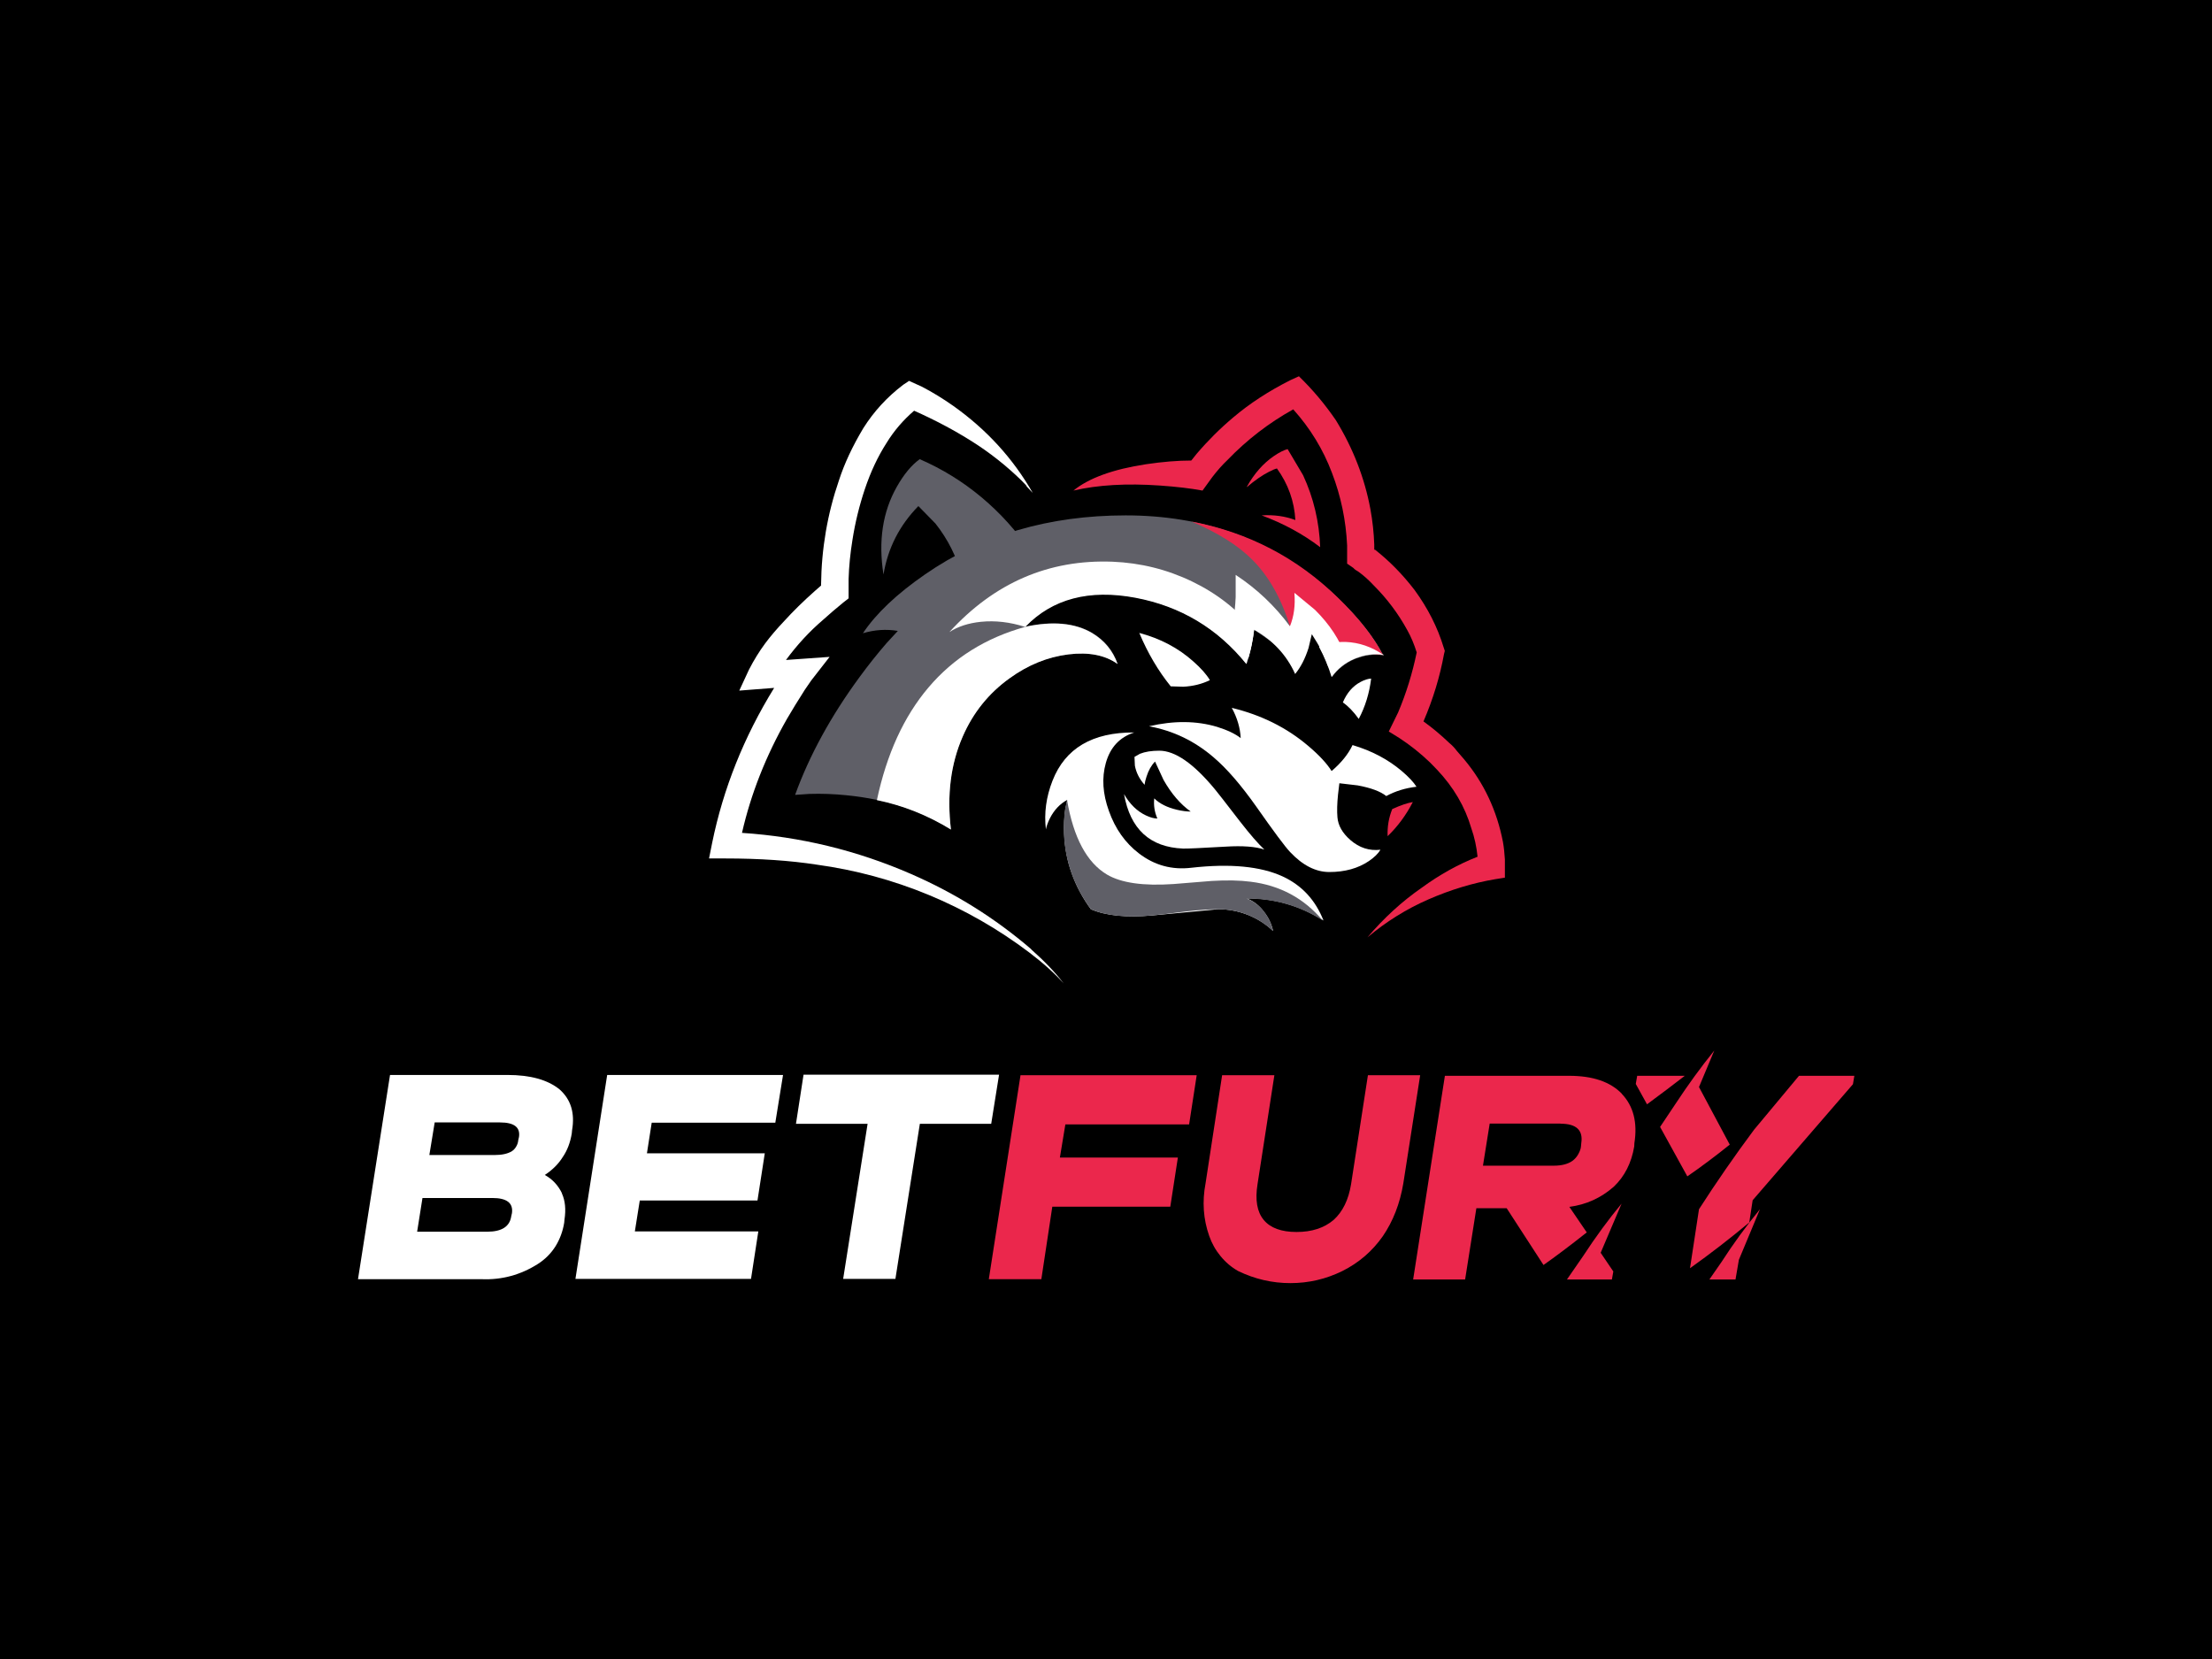
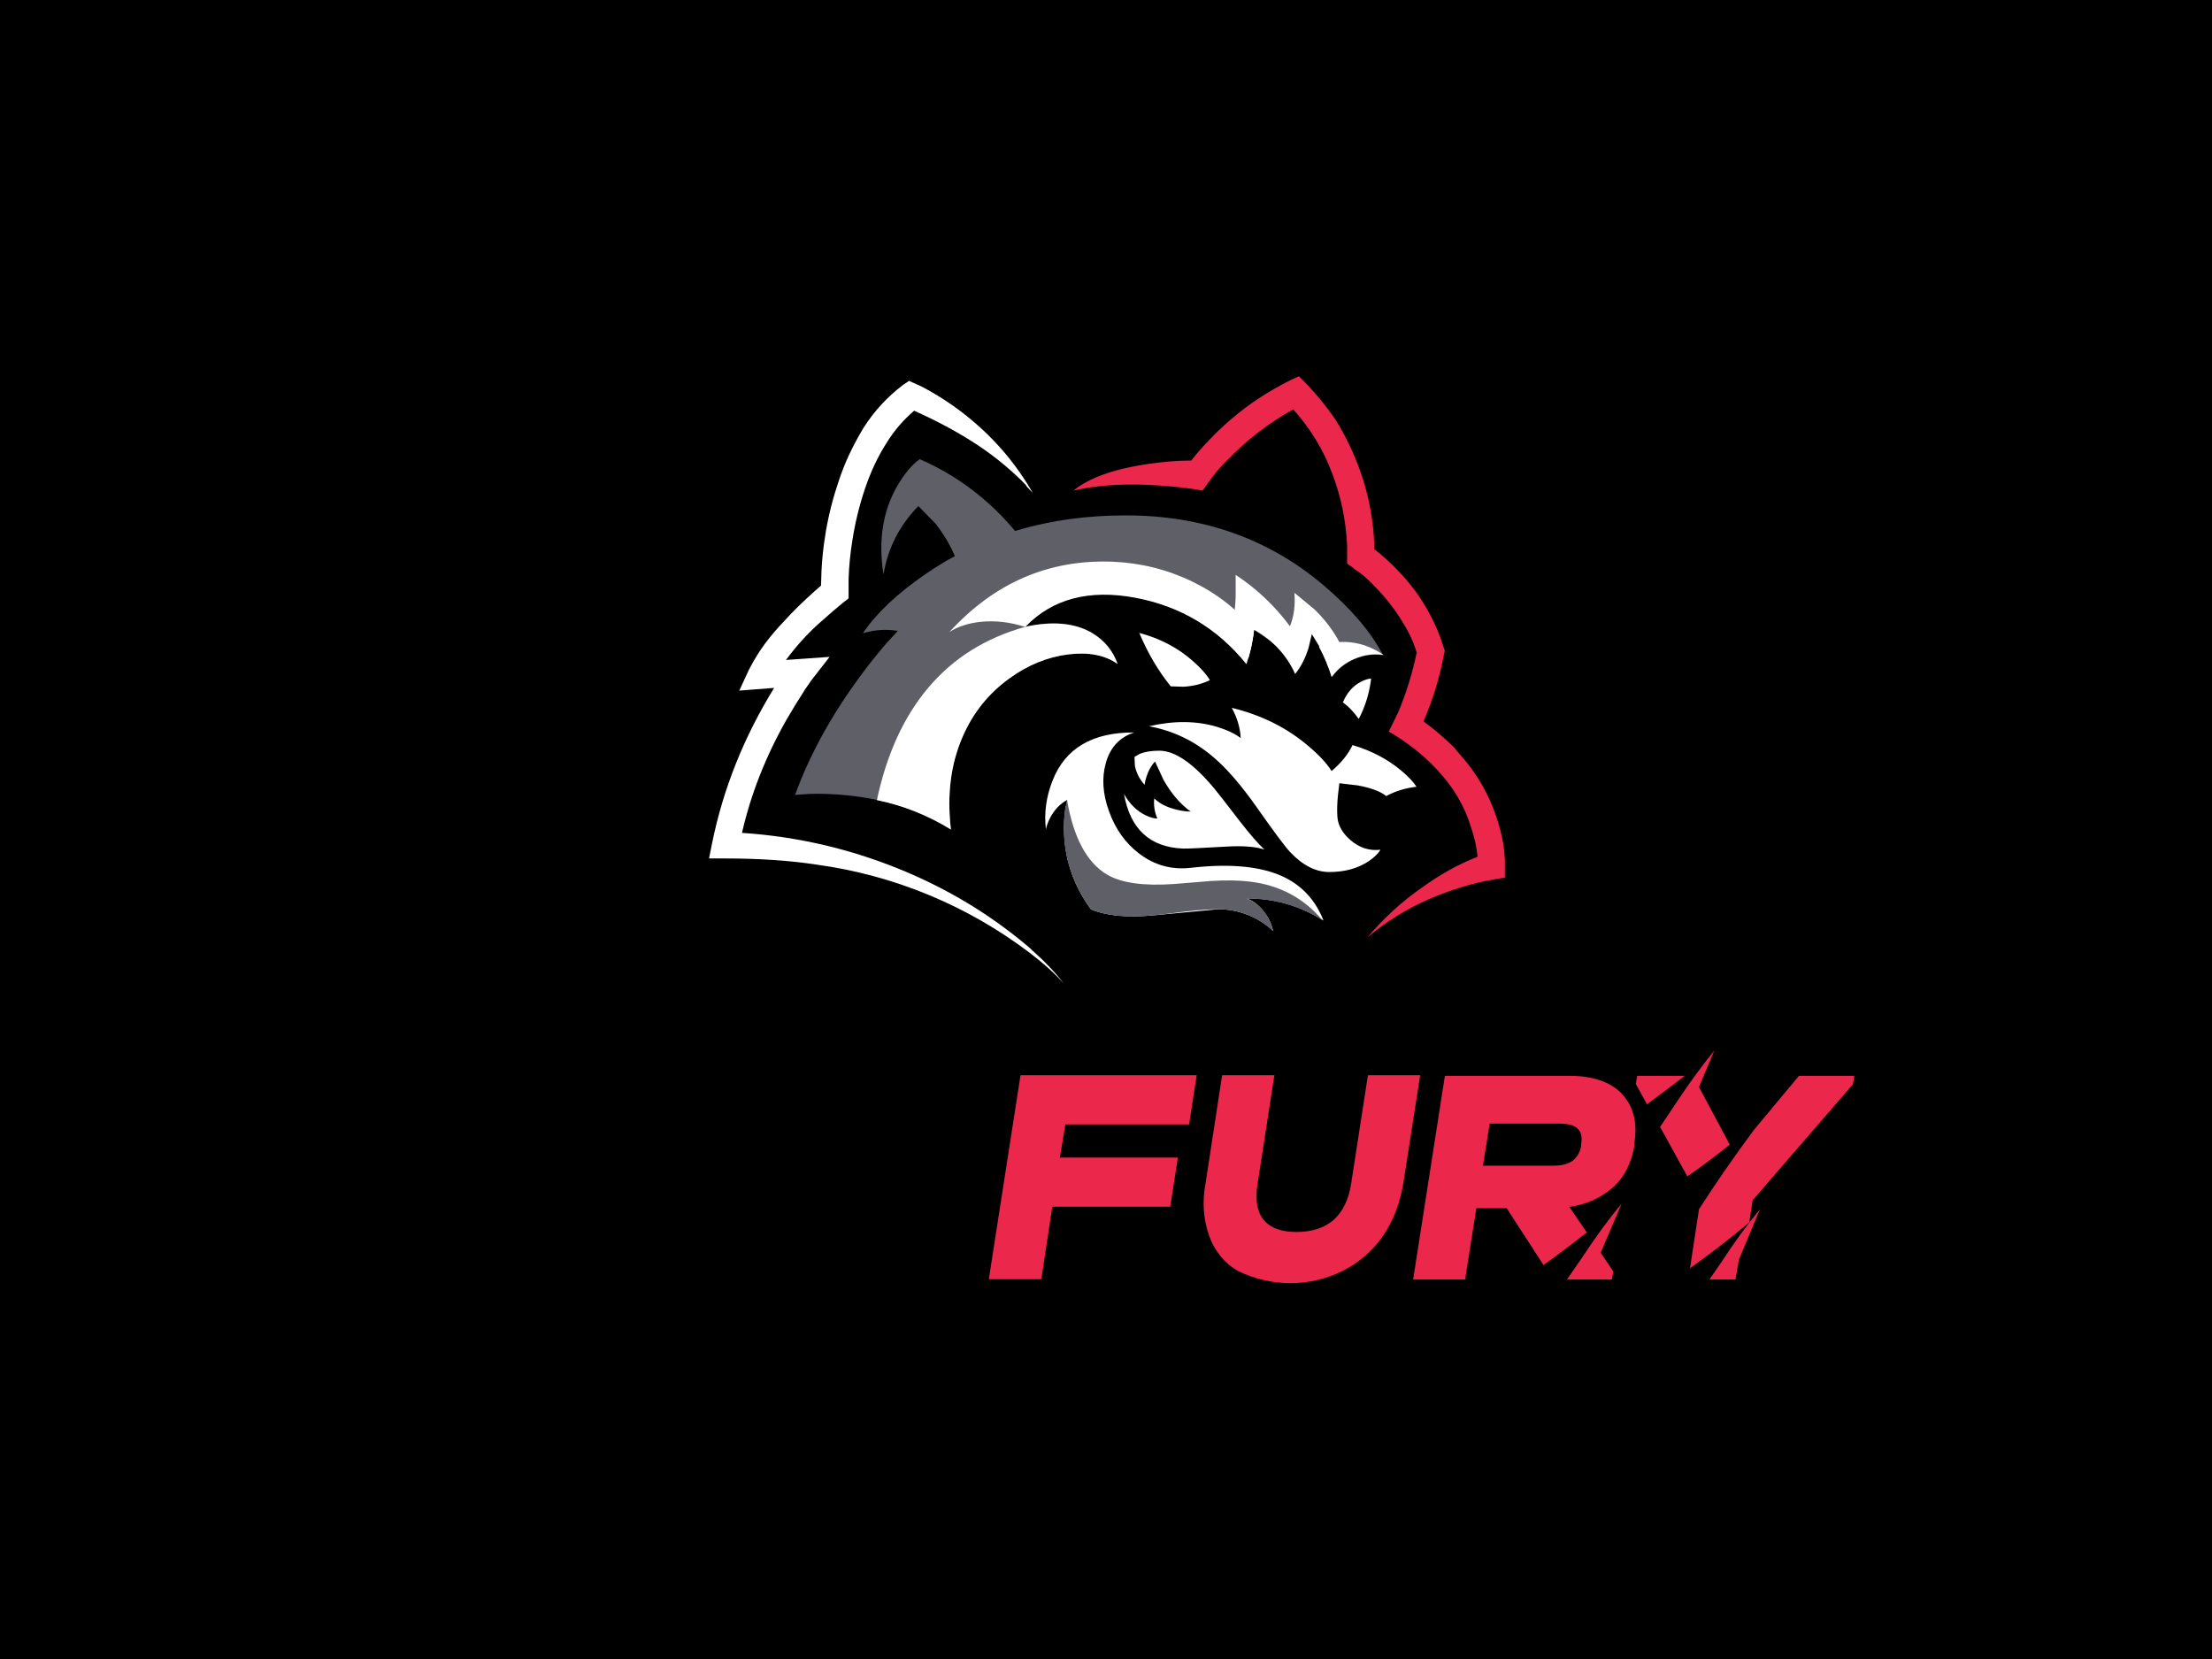
<svg xmlns="http://www.w3.org/2000/svg" xmlns:xlink="http://www.w3.org/1999/xlink" version="1.1" preserveAspectRatio="none" x="0px" y="0px" width="400px" height="300px" viewBox="0 0 400 300">
  <rect x="0" y="0" width="400" height="300" fill="#333333" stroke="none" />
  <defs>
    <g id="Layer1_0_FILL">
      <path fill="#000000" stroke="none" d=" M 400 300 L 400 0 0 0 0 300 400 300 Z" />
    </g>
    <g id="Layer0_0_MEMBER_0_MEMBER_0_FILL">
      <path fill="#5F5F67" stroke="none" d=" M 344.4 359.95 Q 351.6 354.75 359.7 353.75 367.55 352.8 372.4 356.2 370.65 351.05 365.85 348.2 359.2 344.3 348.5 346.6 359 335.65 377 339.05 394.45 342.35 405.7 356.2 407 352.1 407.6 347.4 L 412 350.45 Q 416.7 354.35 418.2 358.8 418.5 355.85 420.55 351.95 421.55 350 422.5 348.6 L 424.3 351.5 Q 426.4 355.25 427.7 359.6 430 356.5 433.5 355 437.3 353.4 440.9 354 436.2 345 425.55 335.95 404.25 317.9 374.5 317.9 344.7 317.9 322.75 333.1 311.75 340.7 306.7 348.3 311.2 346.95 315.7 347.7 L 312.8 350.85 Q 309.2 355 305.8 359.65 294.75 374.7 289.2 390 L 292.9 389.75 Q 297.6 389.6 302.5 390.1 318.05 391.65 329.4 398.9 327.8 385.5 332.4 374.9 336.4 365.7 344.4 359.95 Z" />
    </g>
    <g id="Layer0_0_MEMBER_0_MEMBER_1_FILL">
      <path fill="#FFFFFF" stroke="none" d=" M 344.5 359.95 Q 351.65 354.75 359.75 353.75 367.6 352.8 372.4 356.25 370.55 351.1 365.8 348.25 359.15 344.35 348.6 346.65 333.25 350.9 323.6 362.3 314.1 373.5 310.3 391.35 320.35 393.4 329.4 398.95 327.8 385.55 332.45 374.95 336.45 365.75 344.5 359.95 Z" />
    </g>
    <g id="Layer0_0_MEMBER_0_MEMBER_2_FILL">
-       <path fill="#636363" stroke="none" d=" M 434.2 354.75 Q 437.45 353.5 440.9 353.95 437.65 347.7 430.4 340.4 415.9 325.85 396 320.65 407.55 325.45 414.3 330.9 423.65 338.5 429.2 350.85 L 434.2 354.75 Z" />
-     </g>
+       </g>
    <g id="Layer0_0_MEMBER_0_MEMBER_3_FILL">
      <path fill="#5F5F67" stroke="none" d=" M 342.35 334.95 Q 346.3 331.8 349.85 327.15 344.55 319.3 337.25 313.2 330 307.15 321.35 303.4 318.2 305.65 315.45 310.5 309.95 320.2 312 333.15 313.7 322.95 321 315.5 L 325.4 320 Q 330.2 326.05 332.25 333.65 334.4 341.2 342.35 334.95 Z" />
    </g>
    <g id="Layer0_0_MEMBER_0_MEMBER_4_FILL">
      <path fill="#FFFFFF" stroke="none" d=" M 398.05 372.45 Q 390.077 370.073 380.5 372.3 389.864 374.012 397.2 380.35 402.25 384.65 408.15 393 414.95 402.7 416.9 404.75 421.75 409.9 427 409.9 433.05 409.9 437.25 407.05 439.35 405.6 440.2 404.15 435.9 404.65 432.45 401.65 429.35 398.95 429.1 395.75 428.9 393.4 429.25 389.95 L 429.6 387 434.3 387.55 Q 439.45 388.5 441.7 390.3 445.2 388.4 449.5 387.9 448.35 386.1 445.7 383.85 440.4 379.35 433 377.15 431.35 380.65 427.6 383.85 425.75 380.9 421.55 377.35 413.25 370.3 401.85 367.55 403.95 371.4 404.15 375.35 402.05 373.7 398.05 372.45 M 430.5 366.15 Q 432.6 367.6 434.6 370.4 437.1 365.7 437.8 360 436.6 360.05 435.1 360.85 432.05 362.45 430.5 366.15 Z" />
    </g>
    <g id="Layer0_0_MEMBER_0_MEMBER_5_FILL">
      <path fill="#FFFFFF" stroke="none" d=" M 379.35 387.4 Q 379.45 386.5 379.85 385.3 380.6 382.9 382.05 381.4 L 384.25 386.15 Q 387.25 391.45 391.25 394.3 389.7 394.3 387.75 393.85 383.9 392.95 381.85 390.9 381.55 393.55 382.65 396.1 381.4 396.1 379.7 395.3 376.3 393.7 374.05 389.8 376.45 403.35 389.3 403.85 390.8 403.9 400.3 403.35 406.85 402.95 410.25 404.1 407.85 401.85 404 396.9 398.15 389.3 397.45 388.5 389.25 378.6 383.15 378.6 380.15 378.6 378.15 379.4 L 376.75 380.2 376.85 382.45 Q 377.35 385.15 379.35 387.4 Z" />
    </g>
    <g id="Layer0_0_MEMBER_0_MEMBER_6_FILL">
      <path fill="#FFFFFF" stroke="none" d=" M 359.4 391.3 L 358.9 393.7 Q 358.45 396.8 358.6 400.1 359.05 410.65 365.5 419.5 371.35 422 381.35 421.1 398.1 419.5 398.4 419.5 402.3 419.5 406 420.95 409.65 422.4 412.5 425.1 411.9 422.35 410.1 420.1 408.35 417.75 405.7 416.7 416.4 416.65 425.5 422.4 422.4 414.5 415 411.05 406.4 407.1 391.4 408.8 383.9 409.7 377.9 405.1 372.6 401.05 370.15 394.15 367.75 387.5 369.35 381.8 371.05 375.7 376.7 373.9 360.5 373.8 355.6 386.35 353.15 392.6 353.9 398.9 354.15 397.6 354.95 396 356.6 392.8 359.4 391.3 Z" />
    </g>
    <g id="Layer0_0_MEMBER_0_MEMBER_7_FILL">
      <path fill="#5F5F67" stroke="none" d=" M 359.35 391.3 L 358.85 393.7 Q 358.4 396.8 358.55 400.1 359 410.65 365.5 419.5 371.35 422.05 381.35 421.1 384.1 420.85 389.8 420.1 394.95 419.5 398.35 419.5 402.3 419.5 405.95 420.95 409.6 422.4 412.5 425.15 411.9 422.35 410.1 420 408.3 417.75 405.7 416.75 416.434 416.75 425.3 422.4 418.054 413.794 406.7 412.4 402.5 411.85 396.65 412.2 390 412.75 386.8 413 375.15 413.8 369.65 410.55 361.85 405.9 359.35 391.3 Z" />
    </g>
    <g id="Layer0_0_MEMBER_0_MEMBER_8_FILL">
      <path fill="#FFFFFF" stroke="none" d=" M 377.9 348.2 L 378 348.25 Q 381.25 356 386.1 362 L 389.35 362.1 Q 393.15 361.9 396.2 360.4 394.9 358.2 391.95 355.6 386.1 350.35 377.9 348.2 Z" />
    </g>
    <g id="Layer0_0_MEMBER_0_MEMBER_9_FILL">
-       <path fill="#EB274C" stroke="none" d=" M 448.55 391.85 Q 446.45 392.2 443.25 393.65 441.9 396.95 442.05 400.65 445.95 396.9 448.55 391.85 M 416.85 346.5 L 424.35 348.2 Q 426.25 351.75 432.8 353.05 433.15 353.15 440.85 353.9 437.25 346.95 429.3 339.2 413.4 323.65 391.5 319.5 401.7 323.85 407.15 329.35 413.5 335.7 416.85 346.5 M 405.75 310.5 L 405.75 310.6 Q 408.8 308 411.45 306.65 412.8 305.95 413.5 305.8 417.85 311.85 418.25 319.1 414.25 317.6 409.55 317.9 417.95 321 424.65 326.1 424.3 316.3 420.25 307.55 L 416.25 300.8 Q 414.75 301.2 412.7 302.6 408.55 305.45 405.75 310.5 Z" />
-     </g>
+       </g>
    <g id="Layer0_0_MEMBER_0_MEMBER_10_FILL">
      <path fill="#EB274C" stroke="none" d=" M 419.2 282.05 L 419.2 282 417 283 Q 408.55 287.25 402.2 292.65 397.15 296.9 392.8 302 L 391.4 303.75 Q 386.2 303.75 379.75 304.7 366.95 306.65 361 311.5 370.45 309.3 383.3 310.2 389.75 310.65 394.3 311.5 L 396.8 308.05 Q 398.75 305.5 400.7 303.65 408.25 295.8 417.7 290.55 424.3 297.9 427.7 306.95 431.15 315.95 431.6 325.65 L 431.6 330.35 433.2 331.45 433.5 331.75 433.75 331.95 434.55 332.45 Q 436.55 333.9 438.55 336.05 443.65 341.15 447.15 347.55 448.55 350.05 449.55 353.25 447.9 361.3 444.75 368.75 L 442.35 373.65 445.1 375.35 Q 449.3 378.1 453 381.65 L 454.75 383.45 Q 461.2 390.25 463.65 398.65 464.85 402.05 465.25 405.95 457.75 408.9 450.85 413.95 443.2 419.25 436.85 426.75 444.1 420.65 452.6 416.95 461.2 413.2 469.8 411.75 L 472.3 411.35 472.3 406.65 Q 472.15 404.1 471.8 402.15 469.45 390 461.8 380.85 L 459.9 378.65 Q 459.1 377.55 457.9 376.55 454.65 373.45 451.3 371.05 455 362.45 456.6 353.65 L 456.8 352.85 456.5 351.95 Q 454.15 344.2 449 337.15 444.4 331.15 438.8 326.75 L 438.6 326.75 438.6 325.45 Q 438.45 320.9 437.6 316.25 435.35 304.2 428.7 293.35 424.5 287.2 419.2 282.05 Z" />
    </g>
    <g id="Layer0_0_MEMBER_0_MEMBER_11_FILL">
-       <path fill="#FFFFFF" stroke="none" d=" M 440.85 354 L 441 353.9 440.75 353.65 440.85 354 Z" />
-     </g>
+       </g>
    <g id="Layer0_0_MEMBER_0_MEMBER_12_FILL">
      <path fill="#FFFFFF" stroke="none" d=" M 391.6 334.95 Q 381.95 330.3 371.1 329.85 346.45 328.9 329 348 332.3 345.85 337.15 345.35 342.65 344.8 348.5 346.65 L 348.6 346.65 Q 359.05 335.8 377 339.15 394.45 342.45 405.6 356.25 406.944 352.367 407.6 347.5 401.25 339.6 391.6 334.95 M 424.5 351.7 L 424.35 351.8 Q 426.45 355.75 427.6 359.6 429.9 356.4 433.5 354.9 437.25 353.3 441 353.9 436.4 350.75 431.25 350.55 427.7 350.45 424.5 351.7 Z" />
    </g>
    <g id="Layer0_0_MEMBER_0_MEMBER_13_FILL">
      <path fill="#FFFFFF" stroke="none" d=" M 347.6 308.9 L 348.75 310.1 349 310.5 350.5 312.1 Q 342.9 298.8 330 289.65 325.95 286.8 321.9 284.7 L 318.6 283.2 317.1 284.2 Q 310.9 288.9 306.8 295.4 302.6 302.4 300.5 308.9 296.05 321.85 295.9 335.8 L 295.9 336 294.3 337.4 Q 289.8 341.4 286.4 345.15 283.55 348.15 281.5 350.9 279.2 354 277.3 357.7 L 274.8 363.1 283.8 362.4 Q 272.1 381.35 267.8 402.4 L 267 406.4 271.2 406.4 Q 284.4 406.4 294.8 408 309.75 410.05 323.65 415.8 337.55 421.55 349.6 430.65 354.95 434.7 358.5 438.65 355.2 434.35 350.1 429.85 L 350.1 429.8 Q 336.2 417.85 319.1 410.4 298.2 401.3 275.5 399.8 278.95 384.7 287.1 370.4 289.05 367.05 291.7 362.9 L 293.35 360.5 298.1 354.4 286.85 355.2 Q 291.15 349.35 296.35 344.9 298.9 342.6 301.6 340.4 L 303 339.3 303 334.3 Q 303.15 329.4 304 324.2 305.05 317.5 307.2 311.1 309.45 304.4 312.8 299.2 315.65 294.55 319.9 290.9 327.9 294.45 334.8 298.8 341.7 303.15 347.6 308.9 M 402.85 333.25 L 402.85 339 Q 402.55 345.6 401 350 L 406.1 354.8 Q 407.15 351.5 407.6 347.4 414.8 351.4 418.2 358.8 420.35 356.2 421.65 352.1 L 422.5 348.5 Q 425.45 353 426.6 356.65 L 431.2 354.25 Q 428.95 347.85 423.3 342.25 L 418.1 337.95 418 337.9 Q 418.4 342.7 416.85 346.5 411 338.6 402.85 333.25 Z" />
    </g>
    <g id="Layer0_0_MEMBER_1_MEMBER_0_FILL">
      <path fill="#EB274C" stroke="none" d=" M 960.75 396 L 970.05 396 971.25 389 978.75 371 Q 971.3 380.1 965.05 389.8 L 960.75 396 M 926.55 393.15 L 922.05 386.5 929.5 369 Q 922.55 377.35 915.75 387.75 L 910.05 396 926.05 396 926.55 393.15 M 957.05 327.5 L 962.5 314.5 Q 955.35 323.35 948.75 333.4 L 943.2 341.7 952.9 359.3 Q 960.5 354.05 968 348 L 957.05 327.5 M 952 323.5 L 935.05 323.5 934.55 326.4 938.55 333.65 Q 946.2 328 952 323.5 M 877.8 370.65 L 888.6 370.65 901.7 390.85 Q 908.05 386.4 917.1 379.25 L 910.9 370.15 Q 919.85 369 926.7 363 932.5 357.5 934 348.65 L 934.05 347.5 Q 935.8 336.45 929.55 329.9 L 929.6 329.9 Q 923.45 323.5 910.8 323.5 L 866.6 323.5 855.3 396 873.8 396 877.8 370.65 M 880.15 355.5 L 882.55 340.5 907.75 340.5 907.75 340.55 Q 916.2 340.55 915.15 347.45 L 915.05 348.55 Q 915 349.75 914.05 351.45 913.3 352.8 912.05 353.75 909.6 355.5 905.35 355.5 L 880.15 355.5 M 1012.35 323.5 L 992.65 323.5 976.65 342.7 Q 966.3 356.6 957.05 371 L 953.85 392 Q 964.6 384.35 974.95 375.7 L 976.15 367.8 1011.85 326.5 1012.35 323.5 Z" />
    </g>
    <g id="Layer0_0_MEMBER_1_MEMBER_1_FILL">
-       <path fill="#FFFFFF" stroke="none" d=" M 628.25 340.2 L 631 323.2 568.4 323.2 557.1 395.8 619.6 395.8 622.2 378.9 578.25 378.9 580 367.9 621.9 367.9 624.5 351.1 582.55 351.1 584.25 340.2 628.25 340.2 M 555.8 344 L 555.9 342.9 Q 557.5 333.65 551.4 328.3 545.05 323.2 532.9 323.2 L 491.1 323.2 479.7 395.9 523.7 395.9 Q 534.45 396.35 543.7 390.5 547.55 388.05 550 384.2 552.35 380.4 553.1 375.8 L 553.2 374.7 Q 554.05 369.2 552.25 365.3 L 552.3 365.3 Q 550.25 361.05 546.2 358.8 550.3 356.1 552.6 352.4 555 348.9 555.8 344 M 530.25 340.1 Q 537.8 340.1 537 345.3 L 536.75 346.4 Q 536.65 347.65 536 348.7 535.45 349.7 534.4 350.4 532.15 351.7 528.4 351.7 L 505.1 351.7 507 340.1 530.25 340.1 M 525.7 379 L 500.75 379 502.65 367 527.55 367 Q 535.25 367 534.5 372.4 L 534.25 373.5 Q 533.45 379 525.7 379 M 705.1 340.6 L 707.9 323.1 638.3 323.1 635.6 340.6 661.1 340.6 652.4 395.8 671 395.8 679.7 340.6 705.1 340.6 Z" />
-     </g>
+       </g>
    <g id="Layer0_0_MEMBER_1_MEMBER_2_FILL">
      <path fill="#EB274C" stroke="none" d=" M 805.9 323.3 L 787.3 323.3 781.4 361.8 Q 779.55 371.55 782.7 380.5 784.1 384.5 786.75 387.7 789.4 390.95 793 393 801.9 397.3 811.6 397.3 821.35 397.3 830.1 393 838.9 388.6 844.5 380.6 850 372.55 851.8 361.8 L 857.8 323.3 839.2 323.3 833.2 362.1 Q 831.85 370.4 827 374.8 821.95 379.1 813.8 379.1 805.65 379.1 802.1 374.8 798.55 370.5 799.9 362.1 L 805.9 323.3 M 715.55 323.3 L 715.55 323.2 704.25 395.9 722.95 395.9 726.85 370.1 768.85 370.1 771.55 352.6 729.55 352.6 731.5 340.8 775.55 340.8 778.25 323.3 715.55 323.3 Z" />
    </g>
  </defs>
  <g transform="matrix( 1, 0, 0, 1, 0,0) ">
    <use xlink:href="#Layer1_0_FILL" />
  </g>
  <g transform="matrix( 0.701, 0, 0, 0.701, -58.95,-129.65) ">
    <use xlink:href="#Layer0_0_MEMBER_0_MEMBER_0_FILL" />
  </g>
  <g transform="matrix( 0.701, 0, 0, 0.701, -58.95,-129.65) ">
    <use xlink:href="#Layer0_0_MEMBER_0_MEMBER_1_FILL" />
  </g>
  <g transform="matrix( 0.701, 0, 0, 0.701, -58.95,-129.65) ">
    <use xlink:href="#Layer0_0_MEMBER_0_MEMBER_2_FILL" />
  </g>
  <g transform="matrix( 0.701, 0, 0, 0.701, -58.95,-129.65) ">
    <use xlink:href="#Layer0_0_MEMBER_0_MEMBER_3_FILL" />
  </g>
  <g transform="matrix( 0.701, 0, 0, 0.701, -58.95,-129.65) ">
    <use xlink:href="#Layer0_0_MEMBER_0_MEMBER_4_FILL" />
  </g>
  <g transform="matrix( 0.701, 0, 0, 0.701, -58.95,-129.65) ">
    <use xlink:href="#Layer0_0_MEMBER_0_MEMBER_5_FILL" />
  </g>
  <g transform="matrix( 0.701, 0, 0, 0.701, -58.95,-129.65) ">
    <use xlink:href="#Layer0_0_MEMBER_0_MEMBER_6_FILL" />
  </g>
  <g transform="matrix( 0.701, 0, 0, 0.701, -58.95,-129.65) ">
    <use xlink:href="#Layer0_0_MEMBER_0_MEMBER_7_FILL" />
  </g>
  <g transform="matrix( 0.701, 0, 0, 0.701, -58.95,-129.65) ">
    <use xlink:href="#Layer0_0_MEMBER_0_MEMBER_8_FILL" />
  </g>
  <g transform="matrix( 0.701, 0, 0, 0.701, -58.95,-129.65) ">
    <use xlink:href="#Layer0_0_MEMBER_0_MEMBER_9_FILL" />
  </g>
  <g transform="matrix( 0.701, 0, 0, 0.701, -58.95,-129.65) ">
    <use xlink:href="#Layer0_0_MEMBER_0_MEMBER_10_FILL" />
  </g>
  <g transform="matrix( 0.701, 0, 0, 0.701, -58.95,-129.65) ">
    <use xlink:href="#Layer0_0_MEMBER_0_MEMBER_11_FILL" />
  </g>
  <g transform="matrix( 0.701, 0, 0, 0.701, -58.95,-129.65) ">
    <use xlink:href="#Layer0_0_MEMBER_0_MEMBER_12_FILL" />
  </g>
  <g transform="matrix( 0.701, 0, 0, 0.701, -58.95,-129.65) ">
    <use xlink:href="#Layer0_0_MEMBER_0_MEMBER_13_FILL" />
  </g>
  <g transform="matrix( 0.508, 0, 0, 0.508, -178.95,30.2) ">
    <use xlink:href="#Layer0_0_MEMBER_1_MEMBER_0_FILL" />
  </g>
  <g transform="matrix( 0.508, 0, 0, 0.508, -178.95,30.2) ">
    <use xlink:href="#Layer0_0_MEMBER_1_MEMBER_1_FILL" />
  </g>
  <g transform="matrix( 0.508, 0, 0, 0.508, -178.95,30.2) ">
    <use xlink:href="#Layer0_0_MEMBER_1_MEMBER_2_FILL" />
  </g>
</svg>